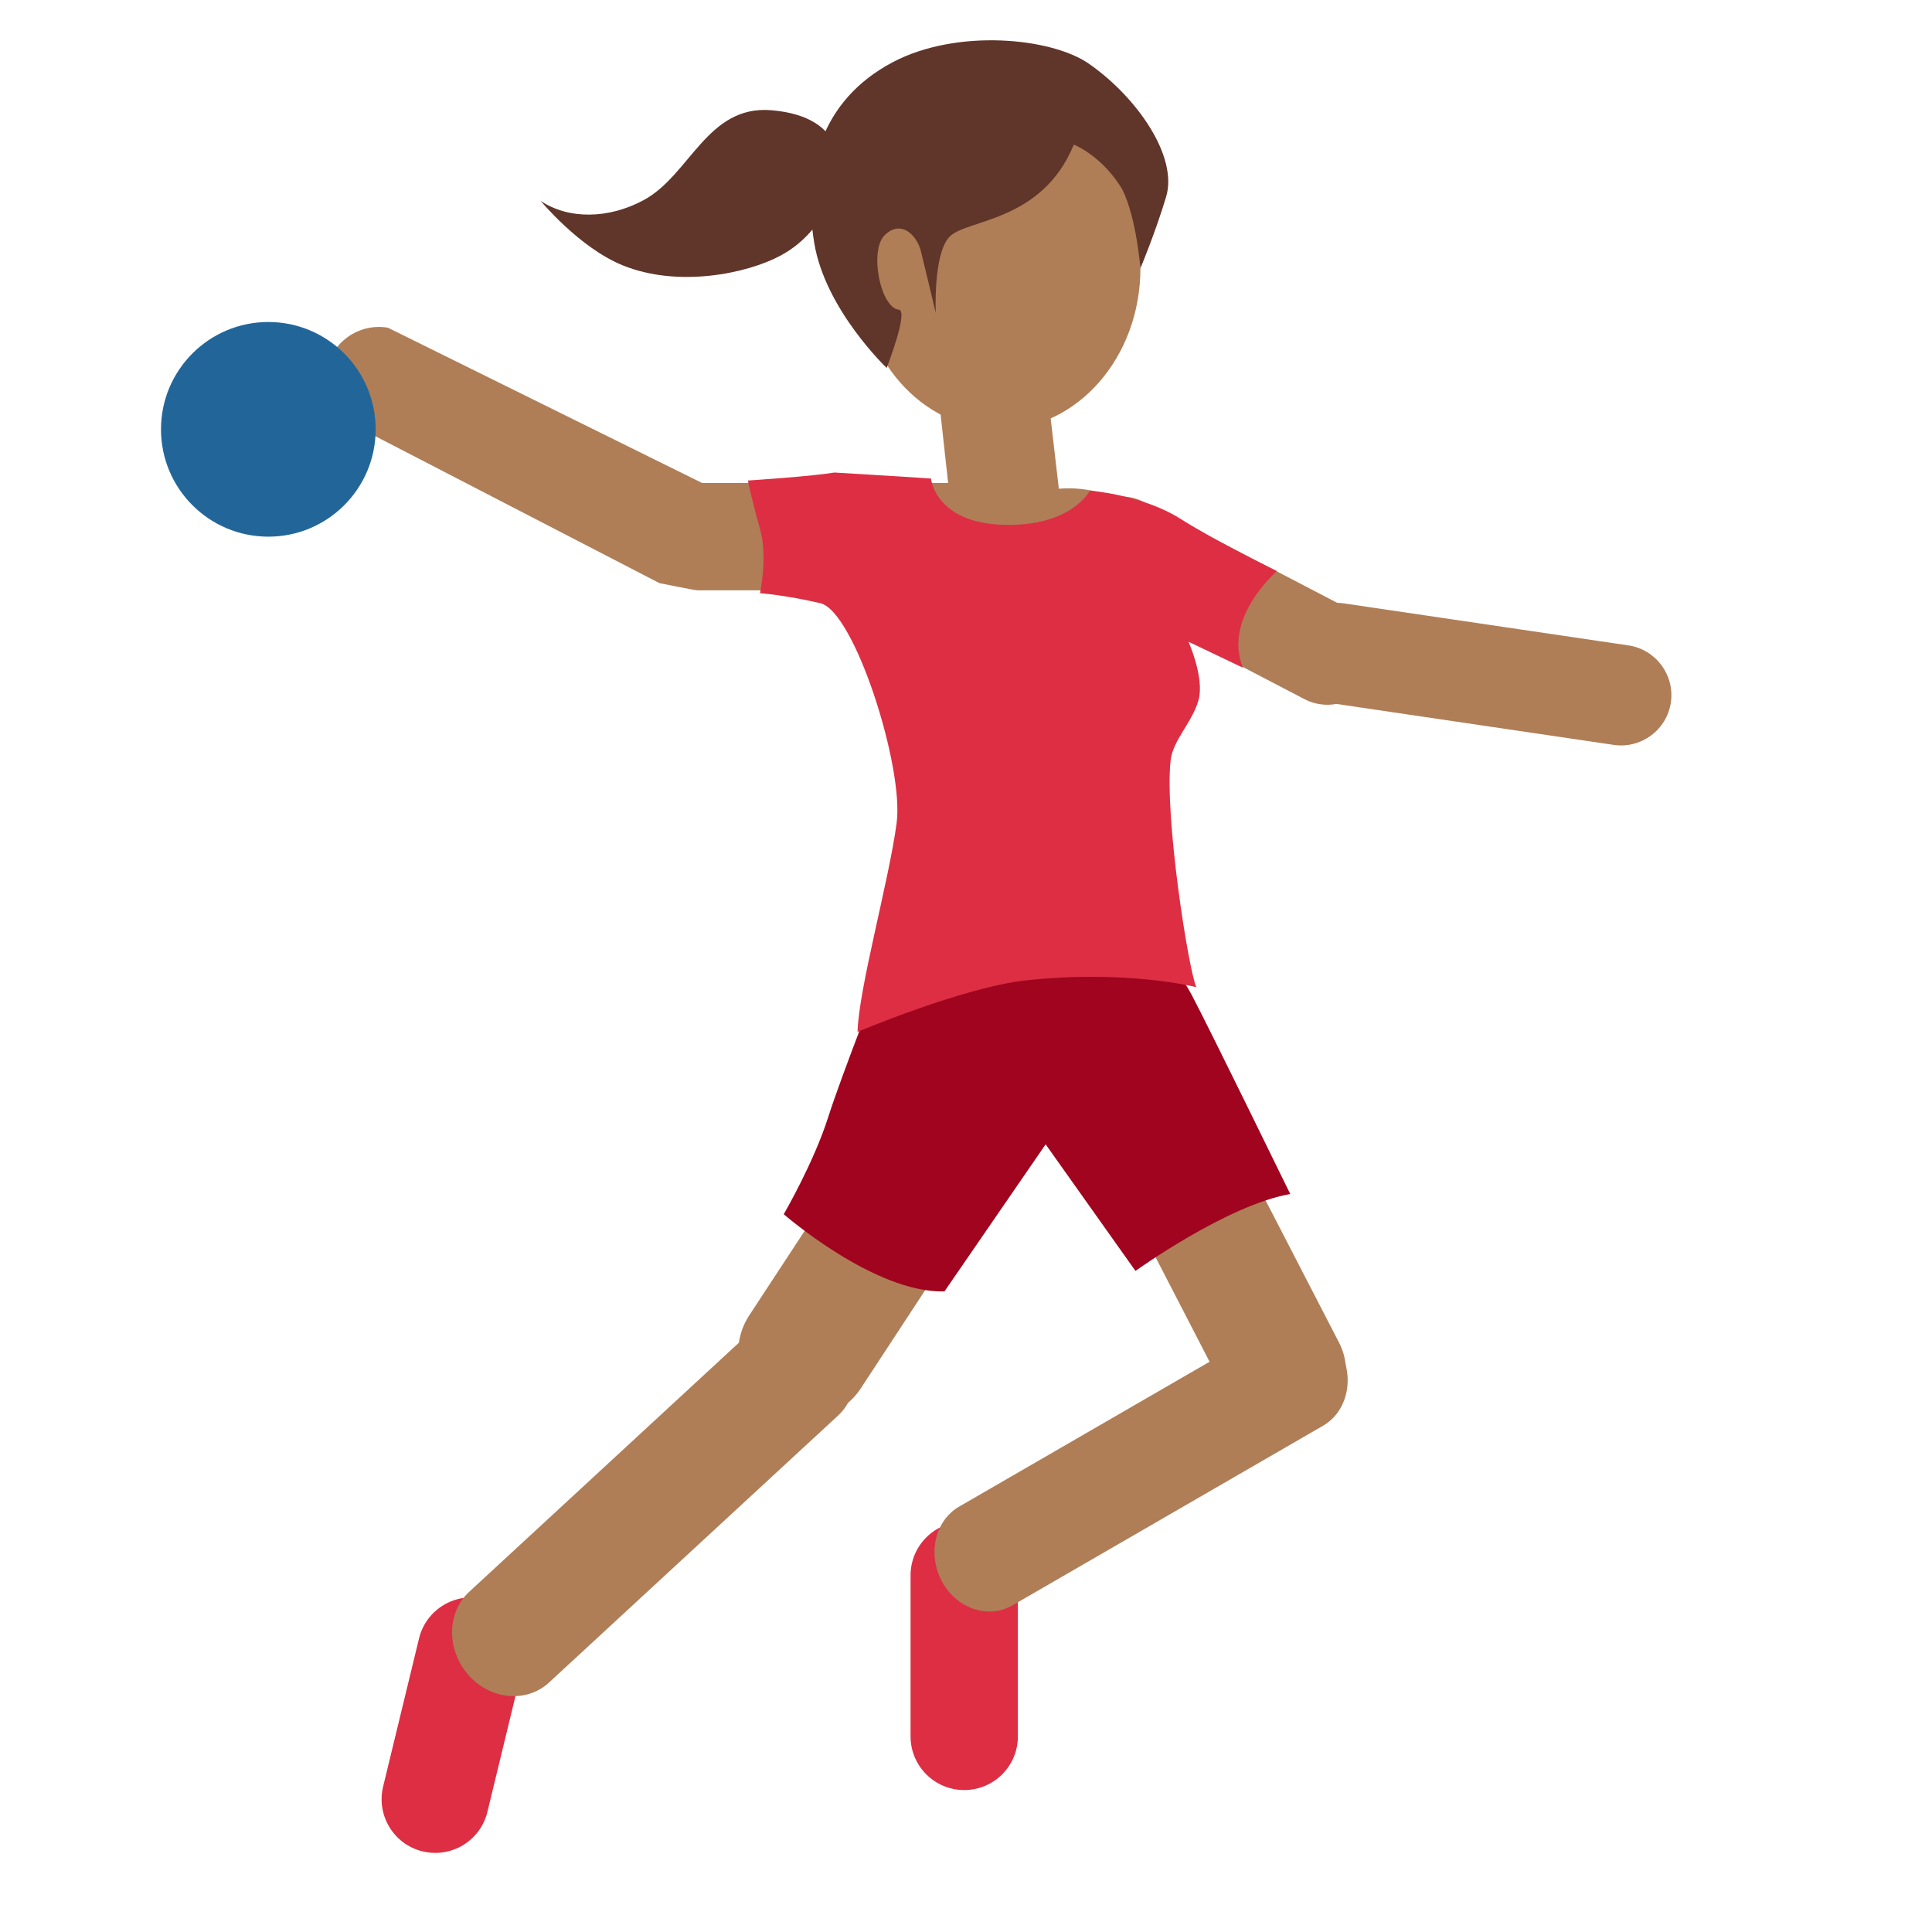
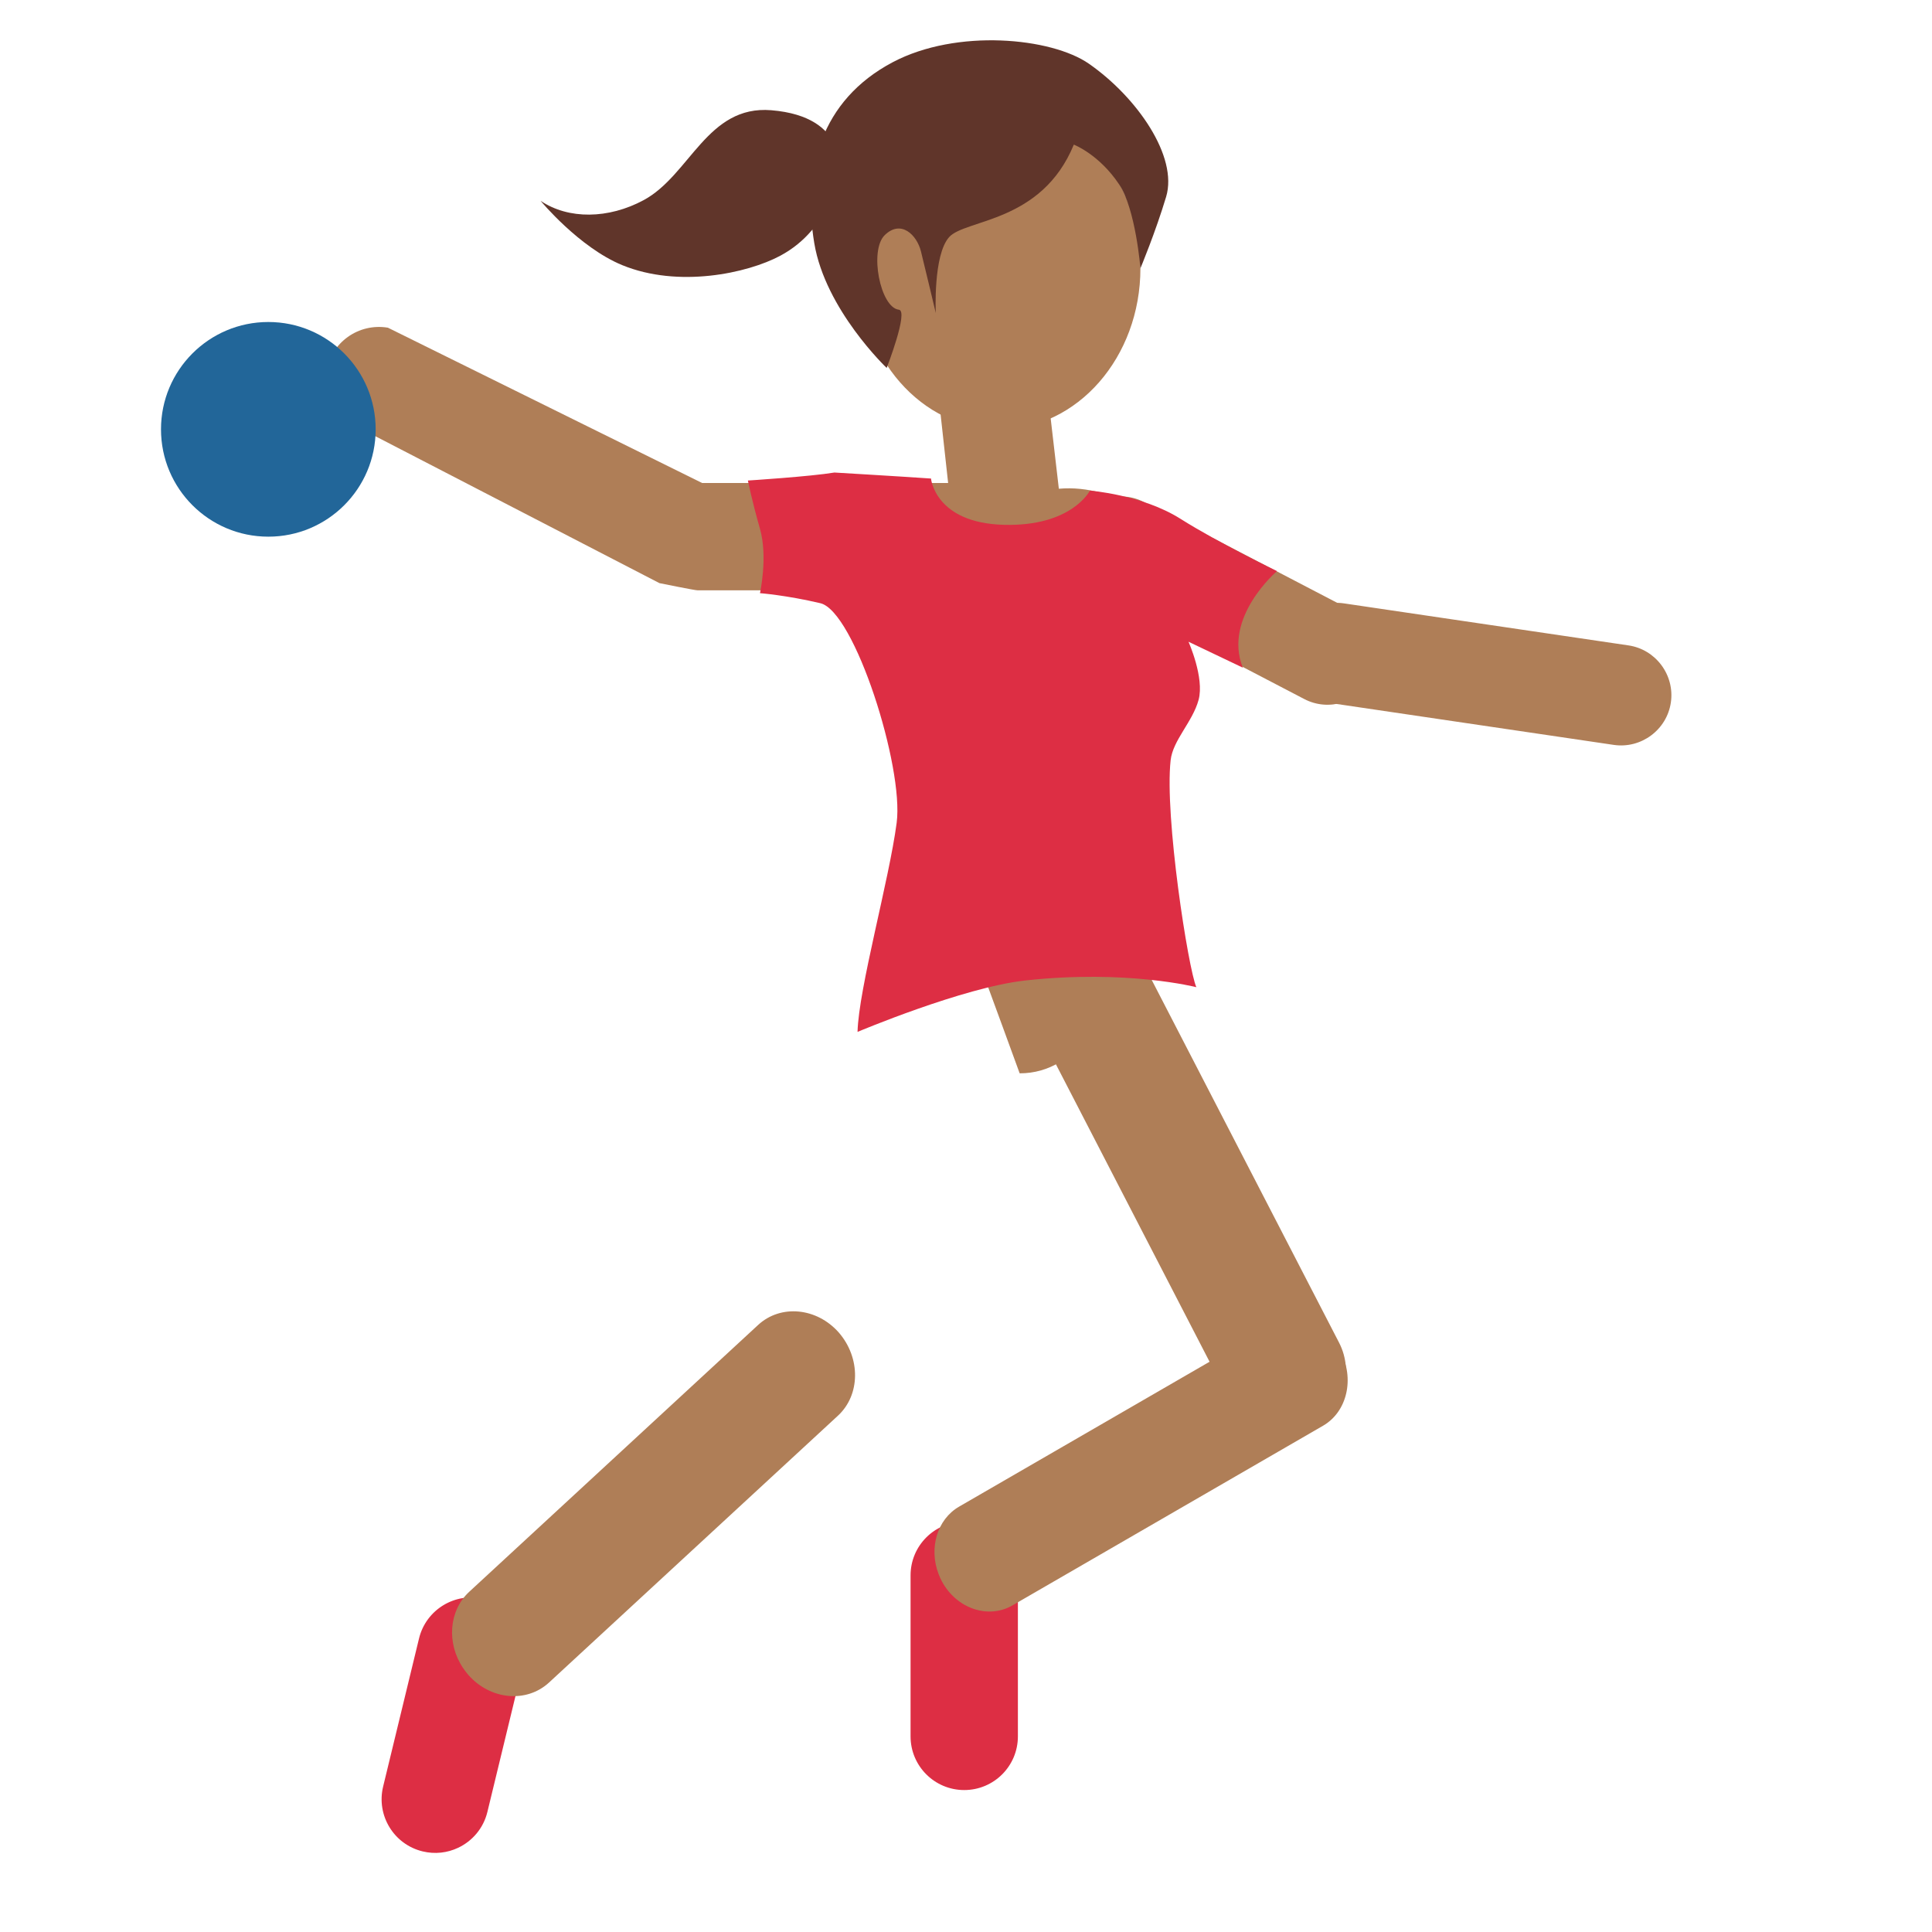
<svg xmlns="http://www.w3.org/2000/svg" viewBox="0 0 36 36">
  <ellipse fill="#AF7E57" cx="18.625" cy="5" rx="2.625" ry="3" />
  <path fill="#60352A" d="M15.63 3.212s.193-1.038-1.258-1.158c-1.196-.099-1.513 1.208-2.378 1.675-.653.352-1.4.364-1.921.013 0 0 .716.867 1.52 1.198 1.045.43 2.333.154 2.947-.175.96-.515 1.09-1.553 1.09-1.553z" />
  <path fill="#DD2E44" d="M17.967 33.355c-.552 0-1-.447-1-1v-3c0-.553.448-1 1-1s1 .447 1 1v3c0 .553-.448 1-1 1zm-9.431 1.076c-.199.094-.43.123-.661.067-.537-.13-.866-.671-.736-1.208l.669-2.76c.13-.535.669-.866 1.207-.736.537.13.866.671.736 1.208l-.669 2.76c-.074.306-.281.544-.546.669z" />
  <path fill="#AF7E57" d="M19.73 9.107l-.457-3.933c-.061-.549-.574-.973-1.117-.908-.549.061-.951.543-.889 1.092l.4 3.642h-4.584L7.228 6.106c-.55-.091-1.06.278-1.151.822-.091.545.277 1.06.822 1.151l5.389 2.787c.054.01.657.134.712.134h2.749c.009.262.086.588.251 1 1 2.5 3 8 3 8 2.209 0 2.625-4.723 2.625-7.208 0-.604.299-.753.197-1.101 1.171-.152 1.334.359 1.874.487 0 0-1.799-3.26-3.966-3.071z" />
-   <path fill="#AF7E57" d="M14.177 26.122c-.456-.402-.56-1.088-.216-1.612l4.817-7.347c.376-.574 1.147-.735 1.72-.359.571.382.734 1.147.358 1.72l-4.817 7.347c-.376.574-1.147.735-1.72.359-.052-.032-.098-.069-.142-.108z" />
  <path fill="#AF7E57" d="M8.628 31.08c-.308-.458-.268-1.066.116-1.42l5.382-4.971c.42-.389 1.094-.325 1.505.142.407.471.403 1.161-.018 1.549l-5.382 4.971c-.42.388-1.095.325-1.505-.142-.036-.042-.068-.085-.098-.129zm8.861-1.75c-.184-.479-.029-1.019.384-1.257l5.786-3.347c.452-.262 1.041-.062 1.315.447.271.511.131 1.133-.322 1.394l-5.786 3.347c-.452.261-1.041.061-1.315-.447-.024-.045-.044-.09-.062-.137z" />
  <path fill="#AF7E57" d="M24.304 26.637c-.533.185-1.136-.044-1.403-.561l-3.745-7.25c-.293-.566-.071-1.263.495-1.555.569-.288 1.263-.071 1.555.496l3.745 7.25c.293.566.071 1.263-.495 1.555-.05.026-.1.047-.152.065zm0-13.611l-3.85-2.008c-.457-.238-.636-.807-.398-1.264.238-.457.807-.636 1.264-.397l3.85 2.008c.457.238.636.807.398 1.264-.238.457-.807.636-1.264.397z" />
  <path fill="#AF7E57" d="M30.07 13.88l-5.302-.783c-.51-.075-.865-.554-.79-1.064.075-.51.554-.865 1.064-.79l5.302.783c.51.075.865.554.79 1.064-.075.51-.554.865-1.064.79z" />
  <path fill="#60352A" d="M21.25 5s.283-.678.479-1.333c.225-.75-.542-1.855-1.438-2.479-.699-.487-2.461-.66-3.656-.029-1.349.713-1.687 2.024-1.462 3.373.207 1.24 1.349 2.324 1.349 2.324s.414-1.064.227-1.085c-.347-.039-.555-1.105-.264-1.389.306-.299.6 0 .675.3.075.3.277 1.151.277 1.151s-.052-1.076.248-1.414c.3-.337 1.724-.262 2.324-1.724 0 0 .47.179.845.742.309.464.396 1.563.396 1.563z" />
-   <path fill="#A0041E" d="M16.5 17.957s-.803 2.028-1.071 2.869c-.268.842-.825 1.799-.825 1.799s1.694 1.477 2.995 1.438l1.885-2.74 1.674 2.359s1.708-1.229 2.884-1.433c0 0-1.497-3.069-1.841-3.719-.344-.65-1.186-1.492-1.186-1.492l-4.515.919z" />
  <path fill="#DD2E44" d="M15.549 8.805s1.274.075 1.799.112c0 0 .075.825 1.349.862 1.274.037 1.612-.637 1.612-.637s.975.075 1.687.525c.712.45 1.799.975 1.799.975s-1.012.862-.637 1.799l-1.012-.483s.3.671.188 1.083c-.112.412-.479.75-.521 1.125-.116 1.044.329 3.892.479 4.229 0 0-1.292-.333-3.188-.125-1.16.128-3.125.958-3.125.958.021-.812.589-2.827.729-3.896.137-1.041-.785-3.942-1.422-4.092-.637-.15-1.125-.187-1.125-.187s.15-.675 0-1.199c-.15-.525-.225-.9-.225-.9s1.163-.074 1.613-.149z" />
  <circle fill="#269" cx="5" cy="8" r="2" />
</svg>